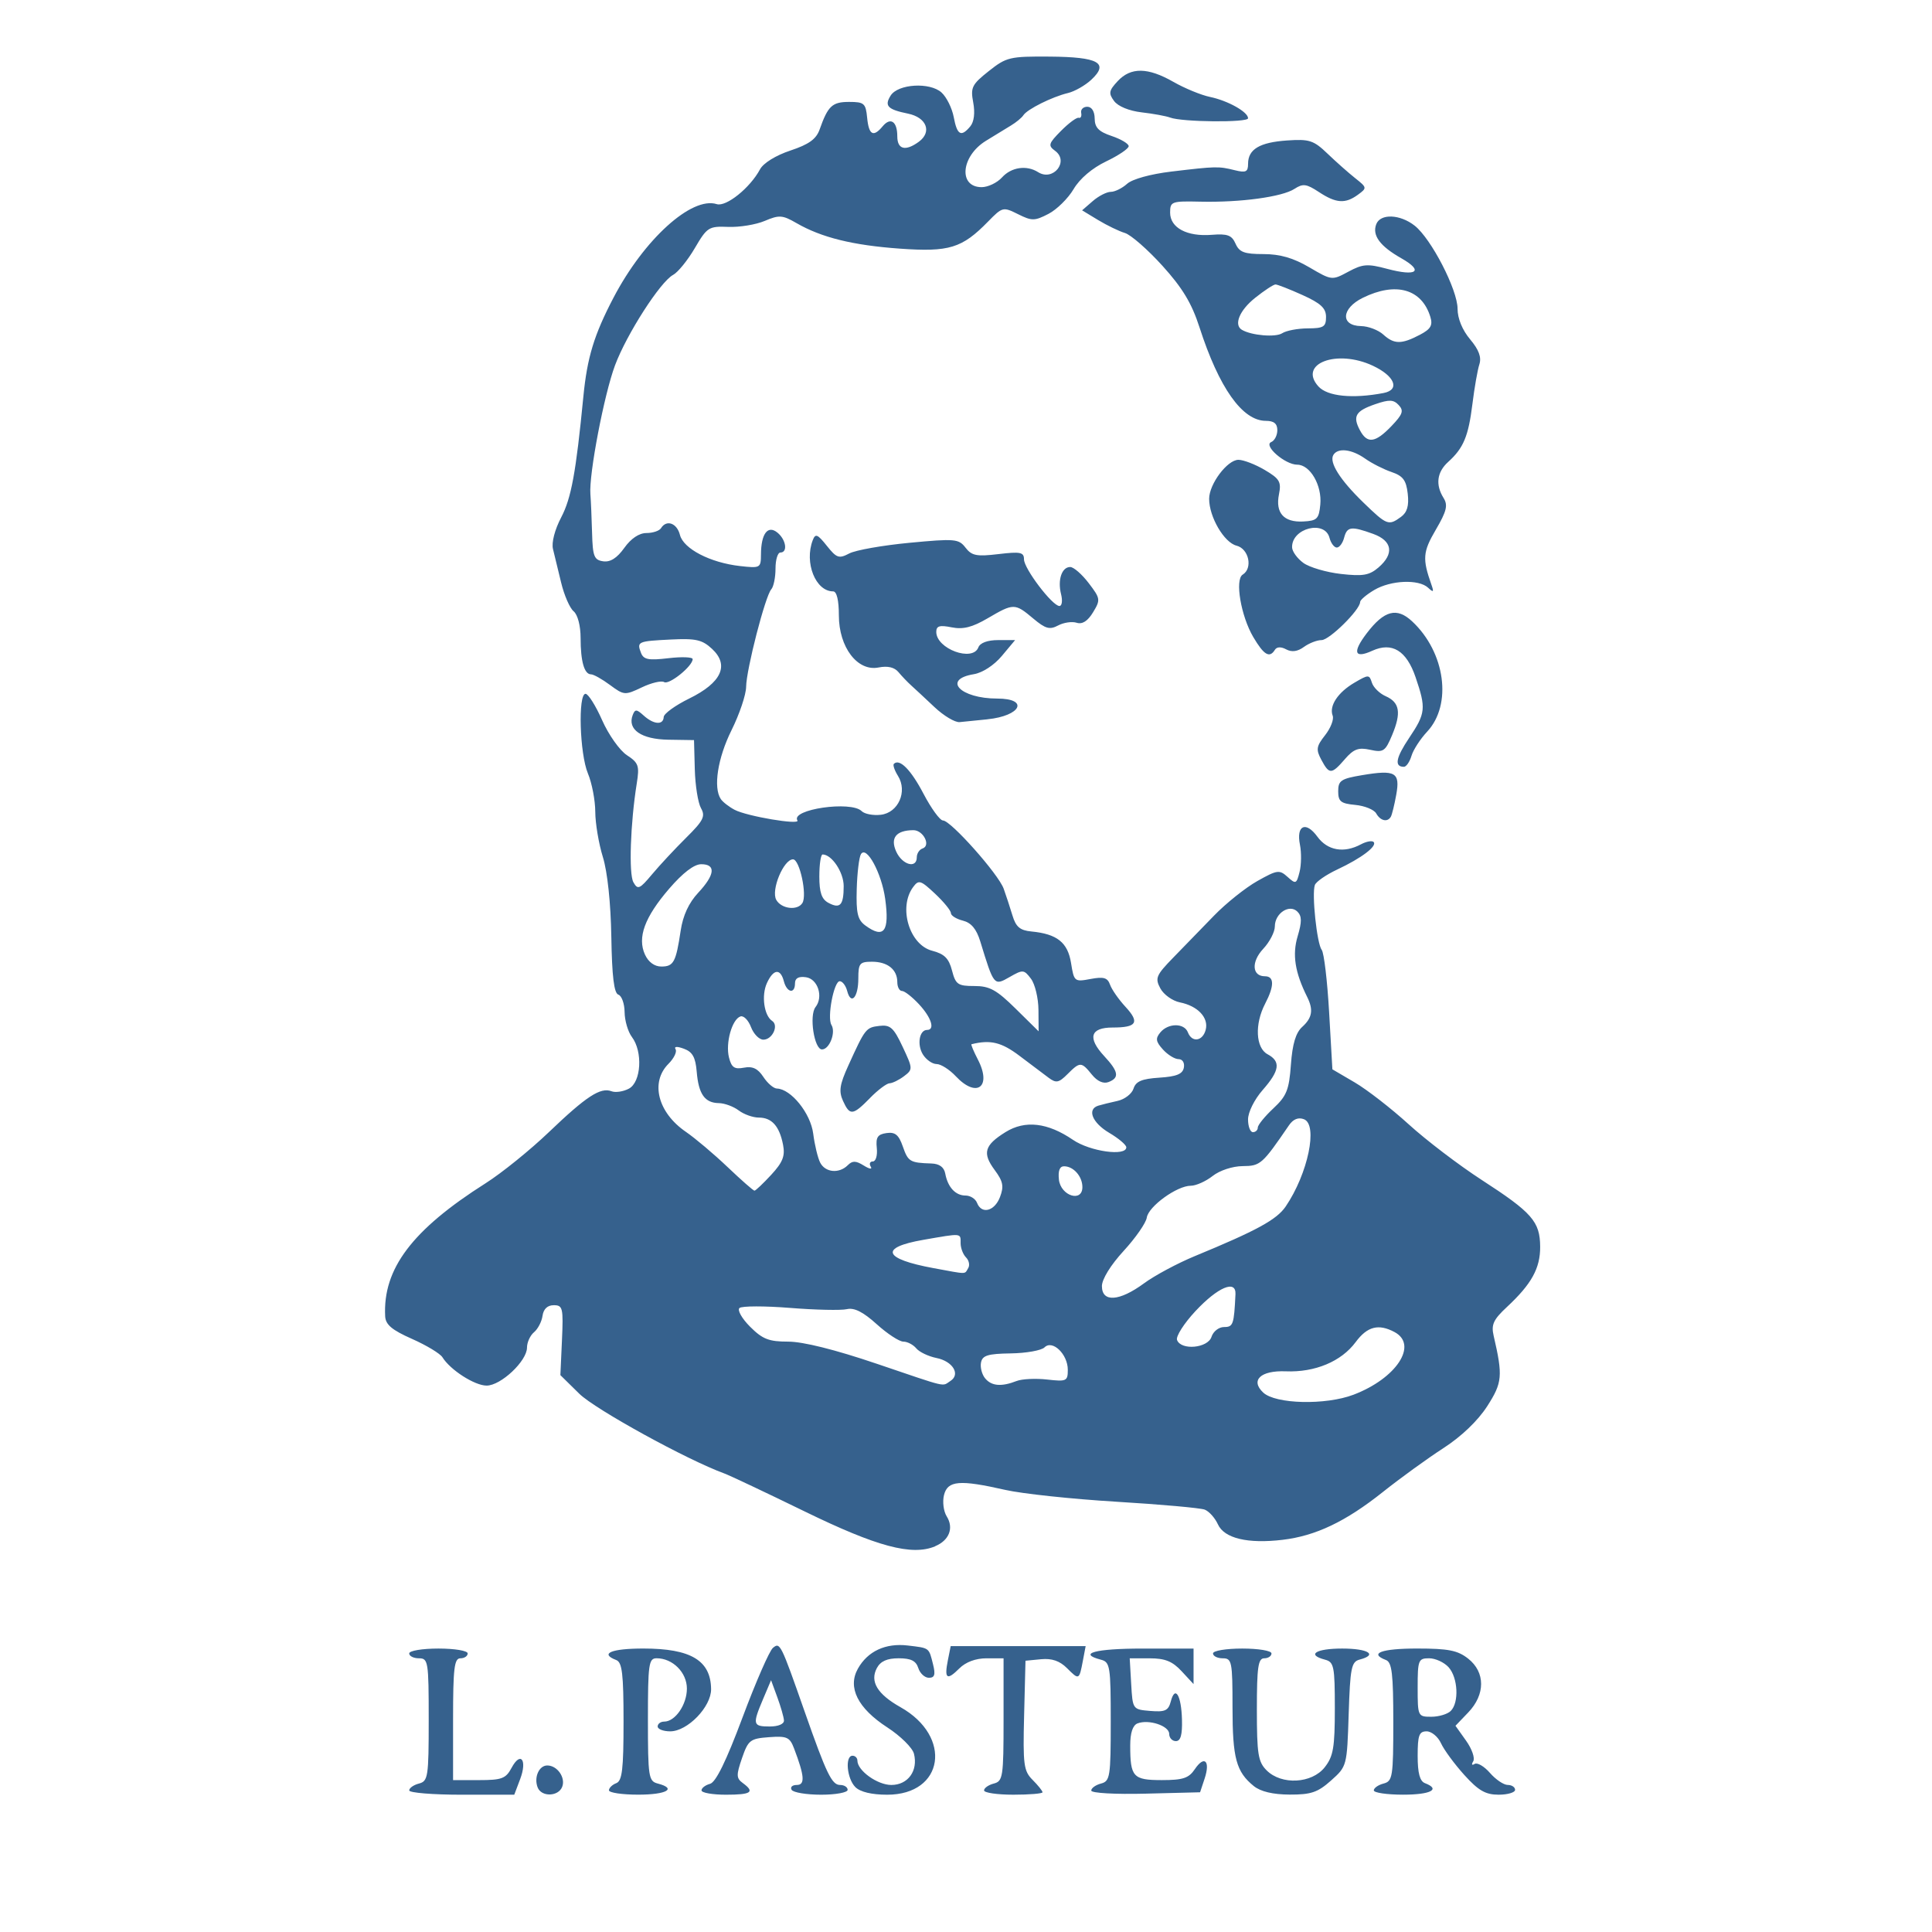
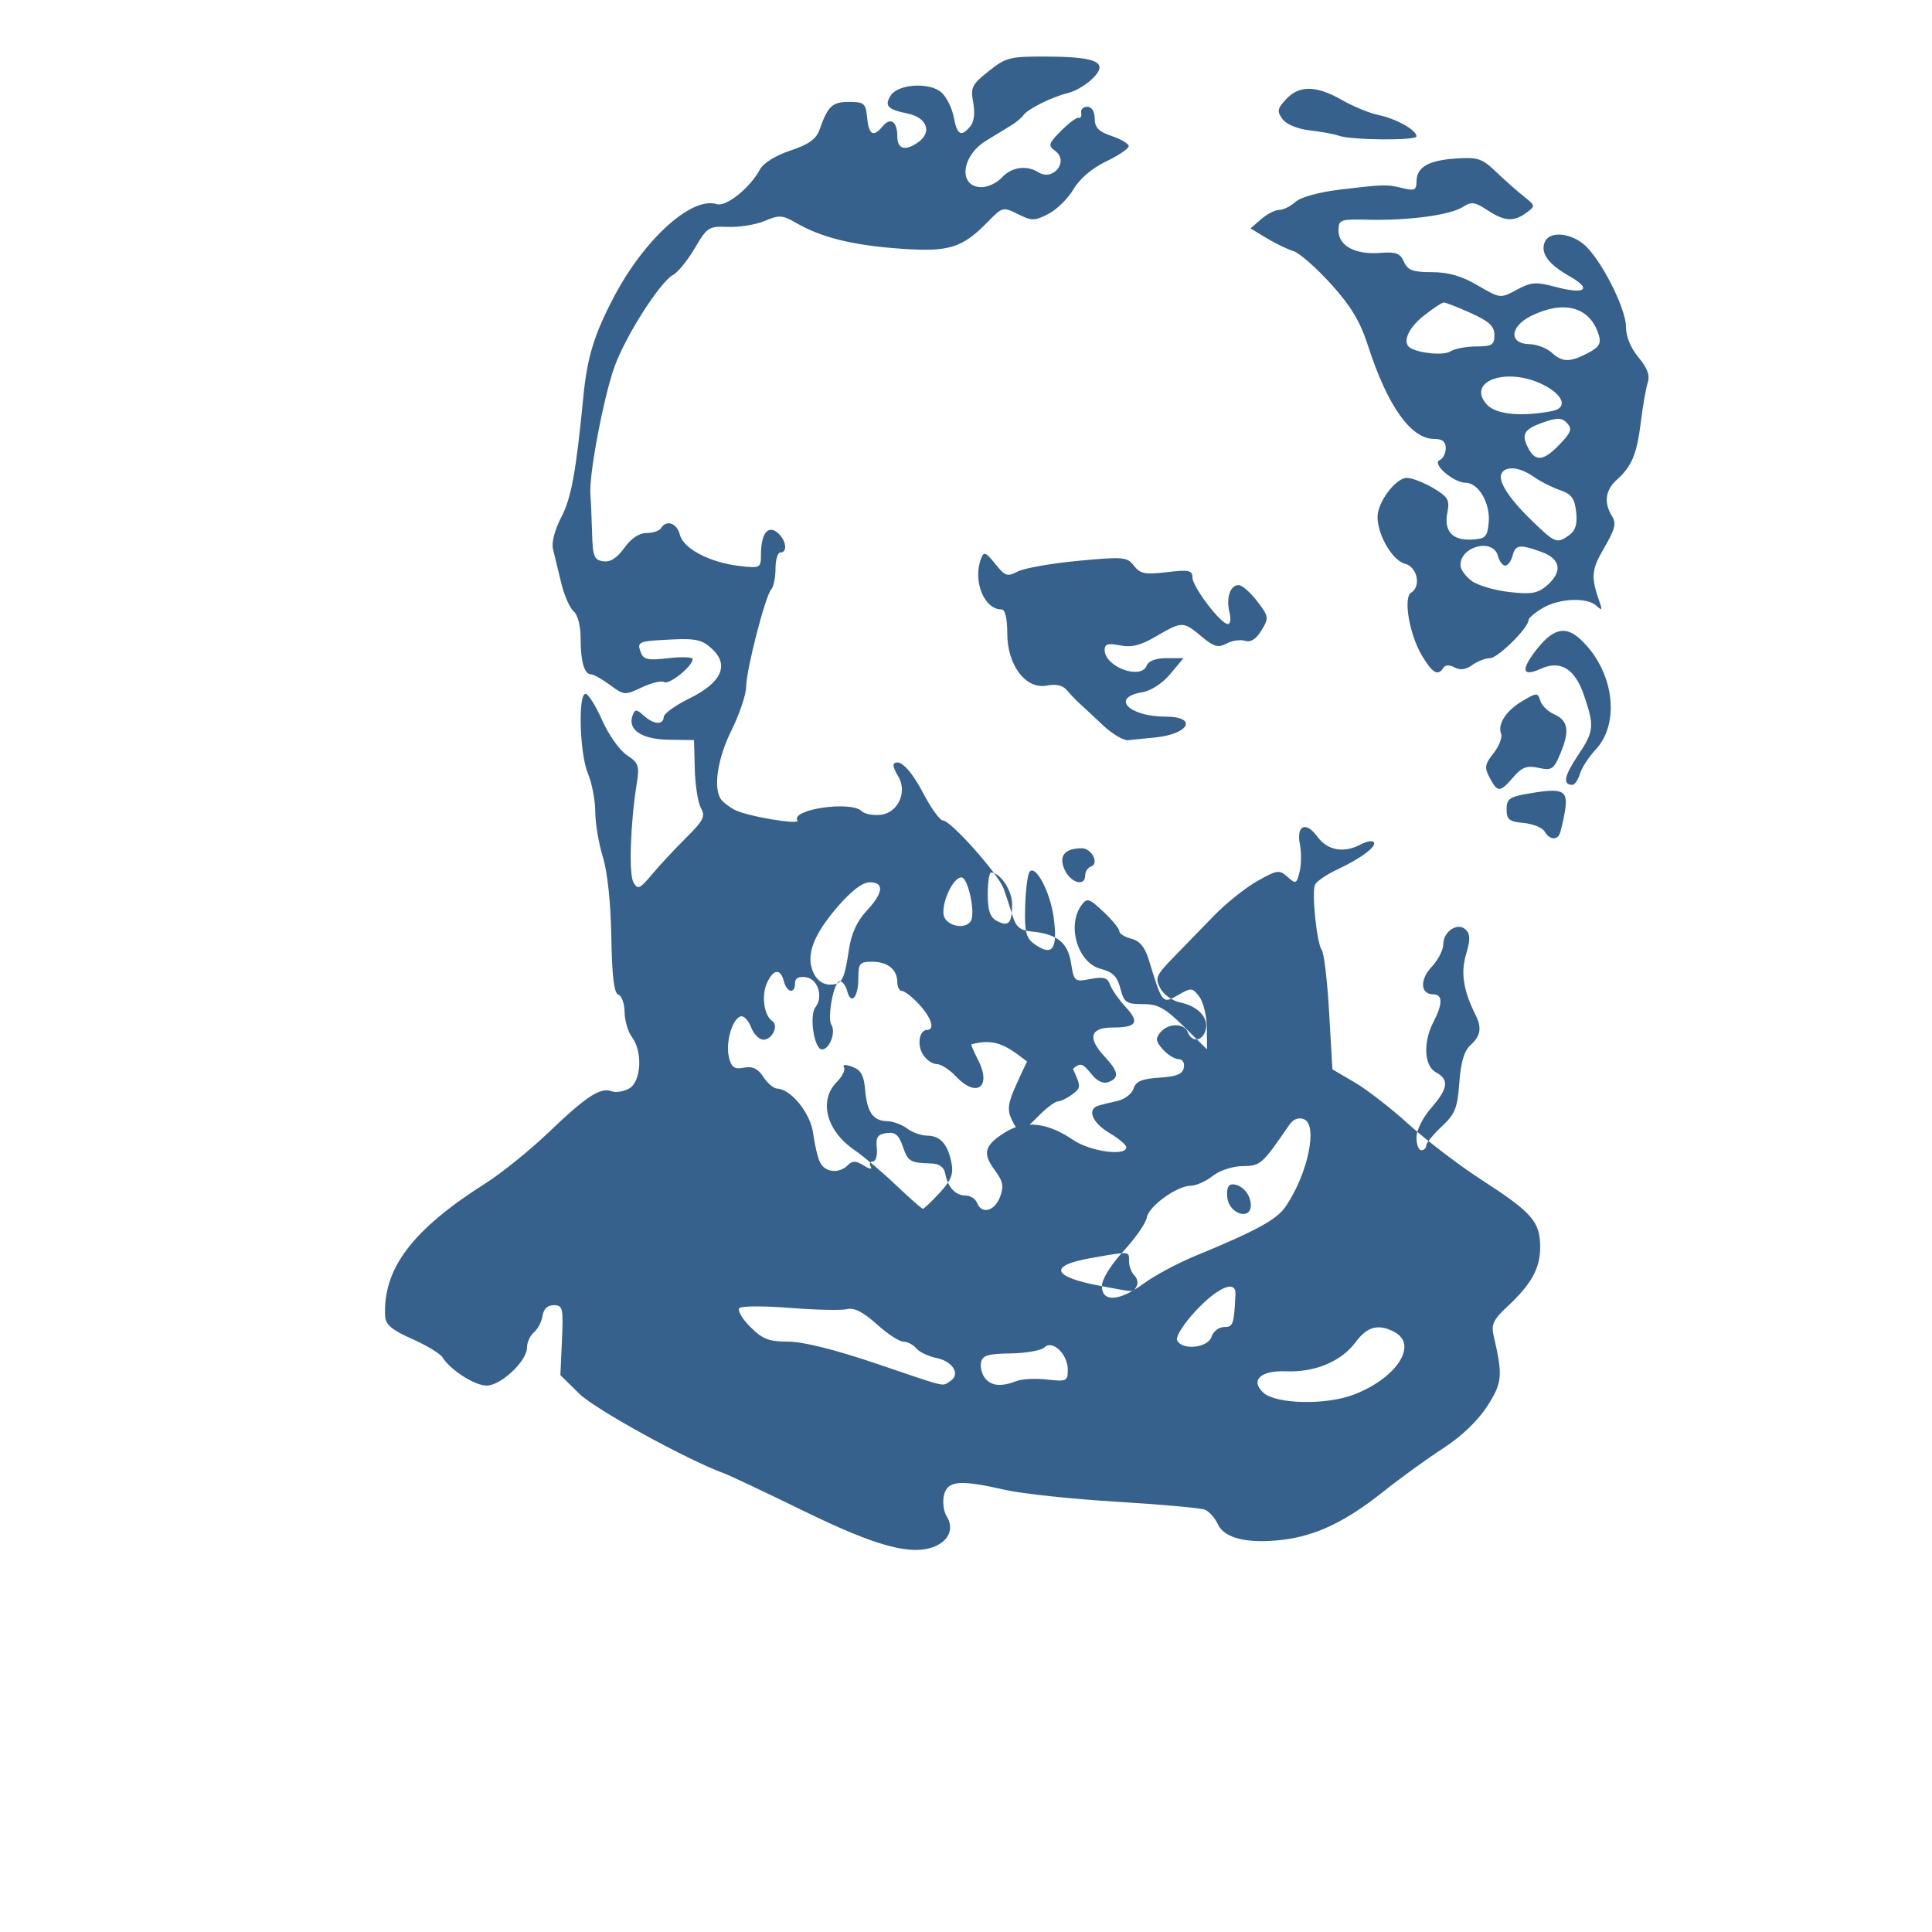
<svg xmlns="http://www.w3.org/2000/svg" xmlns:ns1="http://www.inkscape.org/namespaces/inkscape" xmlns:ns2="http://sodipodi.sourceforge.net/DTD/sodipodi-0.dtd" width="106.589mm" height="106.589mm" viewBox="0 0 106.589 106.589" version="1.1" id="svg8" ns1:version="0.92.2 (5c3e80d, 2017-08-06)" ns2:docname="logo.svg">
  <defs id="defs2" />
  <ns2:namedview id="base" pagecolor="#ffffff" bordercolor="#666666" borderopacity="1.0" ns1:pageopacity="0.0" ns1:pageshadow="2" ns1:zoom="1.4" ns1:cx="272.11743" ns1:cy="187.47539" ns1:document-units="mm" ns1:current-layer="layer1" showgrid="false" ns1:window-width="1920" ns1:window-height="1018" ns1:window-x="248" ns1:window-y="1072" ns1:window-maximized="1" />
  <g ns1:label="Layer 1" ns1:groupmode="layer" id="layer1" transform="translate(161.707,6.004)">
-     <path style="fill:#36618d;fill-opacity:1;stroke-width:0.269" d="m -110.115,79.301 c 0.778,-0.323 1.041,-1.003 0.637,-1.649 -0.174,-0.278 -0.24,-0.806 -0.148,-1.174 0.201,-0.802 0.859,-0.857 3.385,-0.283 0.933,0.212 3.692,0.505 6.131,0.652 2.439,0.147 4.63,0.343 4.869,0.436 0.239,0.093 0.566,0.458 0.727,0.812 0.352,0.773 1.643,1.081 3.567,0.853 1.826,-0.216 3.481,-1.005 5.534,-2.639 0.962,-0.766 2.466,-1.855 3.341,-2.421 0.992,-0.641 1.9,-1.51 2.413,-2.308 0.839,-1.306 0.871,-1.667 0.355,-3.898 -0.14,-0.606 -0.01,-0.887 0.734,-1.579 1.362,-1.268 1.842,-2.14 1.834,-3.329 -0.01,-1.384 -0.444,-1.88 -3.229,-3.683 -1.249,-0.809 -3.058,-2.187 -4.02,-3.063 -0.962,-0.876 -2.304,-1.918 -2.982,-2.315 l -1.232,-0.722 -0.18,-3.148 c -0.099,-1.732 -0.283,-3.28 -0.408,-3.44 -0.266,-0.339 -0.557,-3.091 -0.379,-3.581 0.066,-0.183 0.625,-0.569 1.242,-0.858 1.334,-0.625 2.218,-1.296 1.998,-1.516 -0.087,-0.087 -0.403,-0.028 -0.702,0.132 -0.935,0.501 -1.841,0.341 -2.397,-0.422 -0.641,-0.88 -1.179,-0.632 -0.963,0.445 0.086,0.432 0.077,1.106 -0.022,1.498 -0.167,0.666 -0.21,0.684 -0.662,0.274 -0.449,-0.406 -0.568,-0.39 -1.667,0.228 -0.651,0.366 -1.728,1.226 -2.393,1.912 -0.665,0.686 -1.678,1.729 -2.251,2.317 -0.943,0.969 -1.01,1.129 -0.708,1.693 0.183,0.343 0.668,0.69 1.077,0.772 0.99,0.198 1.599,0.846 1.425,1.514 -0.166,0.635 -0.76,0.719 -0.983,0.139 -0.2,-0.522 -1.085,-0.519 -1.52,0.005 -0.277,0.334 -0.251,0.505 0.143,0.941 0.265,0.293 0.653,0.533 0.863,0.533 0.218,0 0.343,0.201 0.292,0.47 -0.067,0.353 -0.403,0.491 -1.35,0.552 -0.97,0.063 -1.299,0.202 -1.427,0.604 -0.091,0.288 -0.49,0.594 -0.887,0.68 -0.397,0.087 -0.872,0.204 -1.057,0.261 -0.636,0.196 -0.334,0.946 0.605,1.5 0.517,0.305 0.941,0.664 0.941,0.797 0,0.512 -2.001,0.232 -2.942,-0.411 -1.396,-0.954 -2.641,-1.098 -3.719,-0.429 -1.167,0.724 -1.292,1.158 -0.605,2.088 0.469,0.634 0.523,0.904 0.297,1.497 -0.298,0.785 -1.018,0.967 -1.266,0.32 -0.085,-0.222 -0.369,-0.403 -0.631,-0.403 -0.558,0 -0.981,-0.456 -1.122,-1.21 -0.067,-0.358 -0.323,-0.545 -0.768,-0.559 -1.178,-0.037 -1.282,-0.099 -1.574,-0.939 -0.224,-0.644 -0.423,-0.807 -0.9,-0.739 -0.491,0.07 -0.597,0.233 -0.535,0.826 0.043,0.407 -0.055,0.739 -0.217,0.739 -0.162,0 -0.215,0.13 -0.116,0.289 0.098,0.159 -0.073,0.132 -0.381,-0.06 -0.441,-0.275 -0.628,-0.28 -0.888,-0.02 -0.475,0.475 -1.239,0.404 -1.52,-0.141 -0.133,-0.259 -0.307,-0.98 -0.386,-1.602 -0.143,-1.123 -1.227,-2.468 -2.006,-2.488 -0.181,-0.005 -0.517,-0.294 -0.745,-0.642 -0.302,-0.461 -0.594,-0.599 -1.069,-0.509 -0.527,0.101 -0.687,-0.009 -0.827,-0.564 -0.2,-0.795 0.168,-2.108 0.634,-2.263 0.175,-0.058 0.436,0.206 0.581,0.588 0.145,0.382 0.452,0.694 0.682,0.694 0.496,0 0.863,-0.785 0.484,-1.035 -0.446,-0.294 -0.6,-1.403 -0.29,-2.083 0.358,-0.785 0.747,-0.83 0.936,-0.107 0.166,0.637 0.615,0.721 0.615,0.116 0,-0.284 0.198,-0.394 0.605,-0.336 0.656,0.093 0.973,1.08 0.528,1.646 -0.361,0.461 -0.075,2.337 0.356,2.337 0.413,0 0.776,-0.94 0.522,-1.351 -0.248,-0.401 0.133,-2.412 0.457,-2.412 0.149,0 0.333,0.241 0.41,0.535 0.212,0.811 0.616,0.361 0.616,-0.685 0,-0.834 0.074,-0.925 0.753,-0.925 0.864,0 1.398,0.431 1.398,1.129 0,0.266 0.116,0.484 0.258,0.484 0.142,0 0.565,0.331 0.941,0.736 0.683,0.736 0.895,1.414 0.443,1.414 -0.429,0 -0.566,0.814 -0.229,1.355 0.181,0.29 0.521,0.527 0.755,0.527 0.234,0 0.71,0.302 1.057,0.672 1.155,1.23 2.003,0.594 1.222,-0.916 -0.236,-0.457 -0.396,-0.839 -0.355,-0.849 1.044,-0.261 1.656,-0.113 2.654,0.643 0.62,0.47 1.343,1.014 1.606,1.209 0.41,0.305 0.558,0.276 1.036,-0.202 0.693,-0.693 0.765,-0.692 1.346,0.025 0.298,0.369 0.635,0.52 0.917,0.412 0.615,-0.236 0.559,-0.575 -0.237,-1.433 -0.936,-1.01 -0.769,-1.576 0.464,-1.576 1.337,0 1.509,-0.278 0.708,-1.145 -0.374,-0.405 -0.757,-0.954 -0.85,-1.22 -0.136,-0.387 -0.352,-0.449 -1.077,-0.313 -0.885,0.166 -0.91,0.145 -1.074,-0.88 -0.182,-1.137 -0.77,-1.605 -2.188,-1.741 -0.628,-0.06 -0.854,-0.252 -1.044,-0.883 -0.134,-0.443 -0.352,-1.109 -0.485,-1.478 -0.292,-0.809 -2.92,-3.763 -3.348,-3.763 -0.167,9e-6 -0.65,-0.664 -1.075,-1.475 -0.696,-1.33 -1.323,-1.961 -1.636,-1.648 -0.063,0.063 0.04,0.362 0.229,0.665 0.536,0.859 0.017,2.032 -0.949,2.143 -0.422,0.049 -0.897,-0.042 -1.057,-0.202 -0.582,-0.582 -3.922,-0.098 -3.544,0.514 0.167,0.27 -2.783,-0.228 -3.46,-0.584 -0.313,-0.165 -0.659,-0.433 -0.767,-0.596 -0.424,-0.635 -0.17,-2.263 0.592,-3.797 0.439,-0.883 0.802,-1.96 0.806,-2.394 0.01,-0.951 1.06,-5.022 1.388,-5.38 0.128,-0.14 0.233,-0.654 0.233,-1.142 0,-0.488 0.121,-0.887 0.269,-0.887 0.416,0 0.317,-0.7 -0.155,-1.092 -0.535,-0.444 -0.91,0.045 -0.916,1.194 -0.004,0.752 -0.036,0.77 -1.157,0.644 -1.643,-0.185 -3.121,-0.952 -3.314,-1.719 -0.164,-0.652 -0.742,-0.858 -1.043,-0.371 -0.091,0.148 -0.453,0.269 -0.804,0.269 -0.404,0 -0.852,0.3 -1.223,0.821 -0.398,0.558 -0.769,0.795 -1.161,0.739 -0.503,-0.072 -0.581,-0.269 -0.616,-1.56 -0.022,-0.813 -0.064,-1.781 -0.093,-2.15 -0.085,-1.09 0.758,-5.499 1.36,-7.106 0.645,-1.723 2.499,-4.609 3.204,-4.986 0.266,-0.142 0.805,-0.807 1.197,-1.476 0.677,-1.156 0.77,-1.215 1.843,-1.172 0.622,0.025 1.529,-0.124 2.017,-0.331 0.795,-0.338 0.977,-0.325 1.747,0.12 1.38,0.798 3.107,1.225 5.709,1.411 2.719,0.194 3.425,-0.023 4.863,-1.494 0.792,-0.81 0.829,-0.819 1.651,-0.409 0.765,0.382 0.917,0.38 1.679,-0.014 0.461,-0.238 1.086,-0.854 1.389,-1.367 0.341,-0.579 1.025,-1.16 1.795,-1.529 0.684,-0.327 1.244,-0.705 1.244,-0.84 0,-0.135 -0.421,-0.386 -0.935,-0.56 -0.72,-0.242 -0.936,-0.464 -0.941,-0.965 -0.004,-0.396 -0.163,-0.65 -0.409,-0.65 -0.222,0 -0.373,0.151 -0.336,0.336 0.037,0.185 -0.024,0.308 -0.134,0.273 -0.111,-0.035 -0.549,0.289 -0.975,0.718 -0.696,0.703 -0.729,0.813 -0.331,1.104 0.792,0.579 -0.103,1.704 -0.936,1.177 -0.633,-0.401 -1.478,-0.278 -1.991,0.29 -0.268,0.296 -0.774,0.538 -1.125,0.538 -1.295,0 -1.141,-1.704 0.231,-2.553 0.477,-0.296 1.102,-0.678 1.388,-0.849 0.286,-0.171 0.594,-0.427 0.685,-0.567 0.214,-0.331 1.59,-1.017 2.455,-1.223 0.373,-0.089 0.953,-0.419 1.29,-0.733 0.995,-0.927 0.401,-1.258 -2.291,-1.278 -2.204,-0.016 -2.389,0.027 -3.363,0.799 -0.933,0.739 -1.015,0.903 -0.859,1.732 0.107,0.571 0.047,1.066 -0.16,1.316 -0.506,0.609 -0.728,0.487 -0.914,-0.504 -0.093,-0.497 -0.397,-1.11 -0.675,-1.362 -0.644,-0.582 -2.402,-0.476 -2.807,0.17 -0.357,0.569 -0.168,0.766 0.956,0.995 1.03,0.211 1.338,1.012 0.598,1.553 -0.737,0.539 -1.187,0.425 -1.187,-0.302 0,-0.821 -0.373,-1.075 -0.809,-0.55 -0.513,0.618 -0.762,0.48 -0.854,-0.473 -0.077,-0.797 -0.164,-0.874 -0.996,-0.874 -0.931,0 -1.166,0.219 -1.625,1.518 -0.189,0.535 -0.59,0.824 -1.615,1.165 -0.804,0.267 -1.491,0.692 -1.674,1.035 -0.546,1.022 -1.868,2.086 -2.388,1.921 -1.384,-0.439 -4.01,1.94 -5.695,5.16 -1.074,2.053 -1.453,3.297 -1.664,5.462 -0.408,4.188 -0.667,5.6 -1.222,6.658 -0.356,0.678 -0.541,1.393 -0.454,1.747 0.082,0.329 0.285,1.165 0.451,1.858 0.167,0.692 0.476,1.403 0.688,1.578 0.225,0.187 0.385,0.8 0.385,1.474 0,1.296 0.204,2.005 0.577,2.005 0.138,0 0.609,0.264 1.046,0.588 0.77,0.57 0.824,0.574 1.755,0.13 0.528,-0.252 1.081,-0.383 1.23,-0.291 0.273,0.169 1.574,-0.879 1.574,-1.267 0,-0.115 -0.602,-0.138 -1.338,-0.051 -1.099,0.13 -1.369,0.078 -1.512,-0.293 -0.239,-0.622 -0.182,-0.647 1.656,-0.738 1.374,-0.068 1.722,0.012 2.266,0.519 0.964,0.899 0.519,1.864 -1.261,2.737 -0.766,0.375 -1.4,0.834 -1.408,1.018 -0.021,0.46 -0.55,0.422 -1.104,-0.079 -0.394,-0.357 -0.479,-0.36 -0.607,-0.026 -0.305,0.796 0.475,1.336 1.964,1.359 l 1.419,0.022 0.043,1.613 c 0.024,0.887 0.177,1.85 0.341,2.14 0.255,0.451 0.136,0.688 -0.82,1.635 -0.615,0.609 -1.461,1.517 -1.88,2.018 -0.686,0.819 -0.789,0.863 -1.029,0.434 -0.26,-0.465 -0.165,-3.253 0.185,-5.442 0.158,-0.985 0.103,-1.143 -0.545,-1.568 -0.396,-0.26 -1.01,-1.127 -1.364,-1.928 -0.354,-0.801 -0.766,-1.456 -0.916,-1.456 -0.422,0 -0.324,3.306 0.131,4.393 0.222,0.531 0.404,1.483 0.406,2.116 0.002,0.633 0.19,1.756 0.419,2.495 0.254,0.819 0.436,2.543 0.467,4.412 0.036,2.178 0.149,3.101 0.387,3.181 0.185,0.062 0.34,0.495 0.345,0.963 0.005,0.468 0.186,1.086 0.403,1.373 0.61,0.807 0.514,2.487 -0.164,2.849 -0.307,0.164 -0.739,0.23 -0.96,0.145 -0.608,-0.233 -1.388,0.275 -3.454,2.253 -1.035,0.99 -2.607,2.261 -3.494,2.823 -4.049,2.566 -5.674,4.718 -5.541,7.337 0.024,0.466 0.371,0.758 1.48,1.249 0.797,0.353 1.553,0.809 1.68,1.014 0.431,0.699 1.779,1.563 2.437,1.563 0.787,0 2.228,-1.356 2.228,-2.097 0,-0.289 0.174,-0.67 0.387,-0.847 0.213,-0.177 0.425,-0.585 0.47,-0.906 0.054,-0.378 0.273,-0.585 0.621,-0.585 0.496,0 0.531,0.15 0.451,1.929 l -0.087,1.929 1.045,1.028 c 0.877,0.862 5.938,3.645 7.999,4.397 0.296,0.108 2.291,1.051 4.435,2.096 3.995,1.947 5.908,2.458 7.196,1.924 z m 18.1,-8.477 c -0.725,-0.679 -0.142,-1.228 1.243,-1.172 1.612,0.066 3.065,-0.542 3.858,-1.613 0.64,-0.865 1.261,-1.025 2.144,-0.553 1.318,0.705 0.106,2.556 -2.264,3.457 -1.54,0.585 -4.299,0.52 -4.981,-0.119 z m -15.34,-0.781 c -0.178,-0.215 -0.282,-0.608 -0.23,-0.874 0.076,-0.395 0.376,-0.487 1.644,-0.506 0.853,-0.013 1.69,-0.162 1.86,-0.332 0.438,-0.438 1.285,0.377 1.285,1.238 0,0.624 -0.071,0.657 -1.143,0.536 -0.629,-0.071 -1.385,-0.035 -1.68,0.081 -0.837,0.327 -1.383,0.282 -1.735,-0.143 z m -6.015,-0.819 c -2.26,-0.767 -4.035,-1.21 -4.849,-1.21 -1.073,0 -1.418,-0.135 -2.106,-0.823 -0.453,-0.453 -0.715,-0.917 -0.584,-1.032 0.131,-0.115 1.388,-0.117 2.792,-0.005 1.404,0.112 2.814,0.143 3.132,0.069 0.407,-0.095 0.896,0.151 1.645,0.828 0.586,0.53 1.249,0.963 1.471,0.963 0.223,0 0.543,0.167 0.713,0.371 0.169,0.204 0.671,0.443 1.114,0.532 0.903,0.181 1.341,0.906 0.766,1.27 -0.485,0.307 -0.039,0.412 -4.095,-0.964 z m 16.601,-1.299 c -0.076,-0.197 0.382,-0.915 1.016,-1.595 1.233,-1.321 2.246,-1.75 2.207,-0.935 -0.08,1.68 -0.127,1.814 -0.631,1.814 -0.286,0 -0.596,0.242 -0.69,0.538 -0.199,0.627 -1.676,0.766 -1.902,0.179 z m -4.146,-2.969 c 0,-0.384 0.481,-1.164 1.199,-1.946 0.66,-0.718 1.234,-1.545 1.277,-1.837 0.09,-0.617 1.665,-1.759 2.427,-1.759 0.287,0 0.83,-0.242 1.206,-0.538 0.39,-0.307 1.1,-0.541 1.655,-0.545 0.982,-0.007 1.079,-0.092 2.558,-2.254 0.231,-0.338 0.514,-0.452 0.824,-0.333 0.787,0.302 0.223,3.004 -1.005,4.812 -0.494,0.728 -1.592,1.328 -5.018,2.741 -0.952,0.393 -2.216,1.07 -2.808,1.506 -1.352,0.994 -2.314,1.057 -2.314,0.151 z m -9.291,-0.997 c -2.775,-0.511 -3.001,-1.136 -0.565,-1.56 2.154,-0.375 2.061,-0.384 2.061,0.187 0,0.266 0.135,0.618 0.299,0.783 0.165,0.165 0.218,0.431 0.119,0.591 -0.217,0.352 0.006,0.352 -1.914,-0.001 z m 6.921,-4.88 c -0.056,-0.487 0.04,-0.739 0.282,-0.739 0.521,0 1.012,0.557 1.012,1.148 0,0.863 -1.191,0.487 -1.295,-0.408 z m -18.28,-0.695 c -0.75,-0.715 -1.786,-1.59 -2.302,-1.944 -1.549,-1.062 -1.977,-2.736 -0.959,-3.754 0.301,-0.301 0.476,-0.662 0.39,-0.803 -0.097,-0.157 0.08,-0.168 0.461,-0.028 0.474,0.174 0.639,0.47 0.706,1.27 0.103,1.236 0.444,1.718 1.222,1.73 0.315,0.005 0.807,0.186 1.094,0.403 0.287,0.217 0.786,0.395 1.109,0.395 0.718,0 1.139,0.473 1.339,1.504 0.12,0.617 -0.018,0.964 -0.655,1.654 -0.444,0.48 -0.859,0.874 -0.923,0.874 -0.064,0 -0.73,-0.585 -1.48,-1.3 z m 28.713,-2.629 c 0,-0.399 0.35,-1.102 0.806,-1.622 0.943,-1.074 1.011,-1.577 0.269,-1.975 -0.655,-0.351 -0.718,-1.664 -0.133,-2.786 0.514,-0.985 0.51,-1.515 -0.01,-1.515 -0.716,0 -0.765,-0.798 -0.093,-1.516 0.351,-0.375 0.639,-0.93 0.639,-1.232 0,-0.729 0.807,-1.257 1.247,-0.816 0.246,0.246 0.249,0.563 0.012,1.355 -0.304,1.016 -0.151,1.994 0.524,3.348 0.355,0.712 0.282,1.152 -0.273,1.655 -0.355,0.321 -0.541,0.941 -0.623,2.079 -0.101,1.398 -0.234,1.73 -0.972,2.419 -0.47,0.439 -0.855,0.914 -0.855,1.054 0,0.14 -0.121,0.255 -0.269,0.255 -0.148,0 -0.269,-0.317 -0.269,-0.704 z m -15.102,-7.36 c -0.909,0 -1.031,-0.085 -1.232,-0.86 -0.173,-0.666 -0.419,-0.911 -1.093,-1.086 -1.26,-0.326 -1.878,-2.394 -1.051,-3.513 0.307,-0.415 0.411,-0.383 1.21,0.365 0.48,0.451 0.874,0.932 0.874,1.07 0,0.138 0.297,0.325 0.66,0.416 0.463,0.116 0.749,0.459 0.961,1.147 0.753,2.458 0.755,2.46 1.617,1.966 0.735,-0.422 0.794,-0.417 1.179,0.092 0.223,0.295 0.409,1.069 0.414,1.719 l 0.009,1.183 -1.268,-1.25 c -1.055,-1.04 -1.437,-1.25 -2.277,-1.25 z m -18.169,-1.73 c -0.432,-0.947 -0.022,-2.065 1.334,-3.639 0.755,-0.876 1.375,-1.351 1.768,-1.351 0.824,-1.73e-4 0.761,0.582 -0.17,1.579 -0.514,0.55 -0.838,1.251 -0.962,2.079 -0.263,1.751 -0.389,1.987 -1.07,1.987 -0.375,0 -0.712,-0.246 -0.898,-0.654 z m 12.157,-1.61 c -0.427,-0.314 -0.513,-0.676 -0.475,-2.008 0.025,-0.894 0.13,-1.761 0.233,-1.928 0.306,-0.494 1.142,1.05 1.337,2.469 0.247,1.799 -0.068,2.22 -1.095,1.467 z m -2.538,-2.718 c 0,-0.66 0.081,-1.2 0.18,-1.2 0.507,0 1.163,0.983 1.163,1.744 0,1.056 -0.195,1.271 -0.842,0.925 -0.375,-0.201 -0.502,-0.572 -0.502,-1.469 z m -2.377,1.303 c -0.3,-0.535 0.404,-2.234 0.925,-2.234 0.366,0 0.789,1.97 0.517,2.409 -0.269,0.435 -1.162,0.327 -1.443,-0.175 z m 6.62,-2.657 c -0.345,-0.757 -0.011,-1.178 0.94,-1.186 0.553,-0.005 0.986,0.852 0.51,1.01 -0.174,0.058 -0.317,0.277 -0.317,0.486 0,0.642 -0.799,0.423 -1.133,-0.31 z m -1.443,13.585 c 0.431,-0.439 0.915,-0.803 1.075,-0.807 0.16,-0.005 0.519,-0.181 0.797,-0.391 0.493,-0.373 0.491,-0.414 -0.076,-1.621 -0.499,-1.062 -0.682,-1.226 -1.285,-1.154 -0.741,0.089 -0.78,0.138 -1.712,2.188 -0.479,1.052 -0.534,1.42 -0.294,1.949 0.378,0.83 0.539,0.812 1.496,-0.162 z m 28.731,-15.515 c 0.063,-0.111 0.197,-0.657 0.297,-1.213 0.223,-1.234 -0.045,-1.387 -1.885,-1.078 -1.163,0.195 -1.318,0.299 -1.318,0.887 0,0.565 0.143,0.679 0.941,0.754 0.517,0.049 1.037,0.26 1.156,0.47 0.233,0.414 0.626,0.502 0.809,0.18 z m -2.537,-3.176 c 0.486,-0.559 0.751,-0.657 1.397,-0.515 0.726,0.16 0.833,0.088 1.21,-0.814 0.515,-1.232 0.419,-1.802 -0.359,-2.144 -0.333,-0.147 -0.674,-0.481 -0.757,-0.743 -0.145,-0.456 -0.187,-0.456 -0.962,-0.002 -0.918,0.537 -1.409,1.282 -1.202,1.822 0.077,0.201 -0.111,0.684 -0.417,1.074 -0.487,0.619 -0.513,0.791 -0.208,1.361 0.438,0.818 0.558,0.814 1.299,-0.038 z m 3.675,-0.183 c 0.1,-0.333 0.489,-0.932 0.863,-1.331 1.395,-1.491 1.003,-4.379 -0.826,-6.085 -0.847,-0.791 -1.541,-0.609 -2.506,0.656 -0.802,1.052 -0.687,1.417 0.304,0.965 1.092,-0.498 1.889,-0.012 2.39,1.458 0.587,1.722 0.559,1.99 -0.352,3.347 -0.741,1.104 -0.831,1.597 -0.29,1.597 0.129,0 0.317,-0.272 0.417,-0.605 z m -23.399,-2.014 c 1.863,-0.19 2.315,-1.144 0.543,-1.144 -2.036,0 -3.05,-1.055 -1.292,-1.344 0.481,-0.079 1.117,-0.493 1.548,-1.008 l 0.731,-0.874 h -0.936 c -0.584,0 -0.994,0.152 -1.091,0.403 -0.314,0.819 -2.322,0.079 -2.322,-0.855 0,-0.33 0.185,-0.385 0.847,-0.252 0.634,0.127 1.137,-2.64e-4 1.997,-0.504 1.421,-0.833 1.495,-0.832 2.501,0.014 0.678,0.57 0.911,0.636 1.375,0.388 0.307,-0.164 0.768,-0.232 1.024,-0.151 0.314,0.1 0.609,-0.088 0.905,-0.575 0.419,-0.691 0.409,-0.762 -0.239,-1.611 -0.373,-0.489 -0.832,-0.889 -1.02,-0.889 -0.465,0 -0.704,0.709 -0.505,1.5 0.09,0.358 0.05,0.651 -0.09,0.651 -0.39,0 -1.956,-2.061 -1.956,-2.575 0,-0.393 -0.197,-0.433 -1.411,-0.288 -1.201,0.143 -1.471,0.09 -1.814,-0.355 -0.377,-0.489 -0.58,-0.506 -3.091,-0.269 -1.478,0.14 -2.973,0.404 -3.323,0.588 -0.57,0.3 -0.697,0.257 -1.239,-0.423 -0.513,-0.644 -0.63,-0.69 -0.776,-0.308 -0.476,1.24 0.155,2.824 1.126,2.824 0.198,0 0.315,0.491 0.315,1.323 0,1.76 1.027,3.108 2.191,2.875 0.501,-0.1 0.873,-0.013 1.098,0.257 0.187,0.225 0.502,0.554 0.7,0.732 0.198,0.178 0.776,0.716 1.286,1.197 0.509,0.48 1.133,0.853 1.387,0.828 0.254,-0.025 0.944,-0.094 1.533,-0.154 z m 17.462,-3.991 c 0.285,-0.208 0.724,-0.379 0.976,-0.379 0.434,0 2.127,-1.672 2.127,-2.102 0,-0.111 0.351,-0.409 0.781,-0.663 0.914,-0.54 2.451,-0.605 2.968,-0.125 0.296,0.275 0.33,0.246 0.187,-0.159 -0.508,-1.438 -0.479,-1.813 0.239,-3.039 0.597,-1.019 0.679,-1.351 0.431,-1.748 -0.46,-0.736 -0.371,-1.431 0.257,-1.998 0.842,-0.762 1.111,-1.407 1.333,-3.194 0.11,-0.892 0.282,-1.874 0.382,-2.182 0.127,-0.393 -0.025,-0.806 -0.51,-1.383 -0.429,-0.51 -0.692,-1.15 -0.692,-1.686 0,-1.049 -1.455,-3.868 -2.367,-4.585 -0.808,-0.635 -1.89,-0.677 -2.119,-0.081 -0.236,0.615 0.203,1.212 1.381,1.879 1.262,0.715 0.853,1.021 -0.78,0.584 -1.083,-0.29 -1.347,-0.27 -2.142,0.158 -0.902,0.486 -0.912,0.485 -2.153,-0.242 -0.885,-0.519 -1.618,-0.73 -2.531,-0.73 -1.053,0 -1.33,-0.103 -1.538,-0.574 -0.208,-0.47 -0.444,-0.558 -1.311,-0.489 -1.366,0.11 -2.299,-0.386 -2.299,-1.223 0,-0.615 0.076,-0.642 1.68,-0.606 2.206,0.05 4.502,-0.263 5.181,-0.706 0.467,-0.304 0.658,-0.28 1.344,0.172 0.951,0.627 1.458,0.662 2.158,0.15 0.507,-0.371 0.503,-0.393 -0.15,-0.911 -0.369,-0.292 -1.056,-0.901 -1.527,-1.353 -0.766,-0.735 -1.002,-0.813 -2.224,-0.729 -1.521,0.103 -2.161,0.484 -2.161,1.287 0,0.45 -0.119,0.507 -0.739,0.353 -0.892,-0.221 -1.026,-0.218 -3.497,0.077 -1.148,0.137 -2.153,0.415 -2.44,0.676 -0.269,0.243 -0.673,0.442 -0.897,0.442 -0.224,0 -0.673,0.229 -0.996,0.51 l -0.588,0.51 0.883,0.535 c 0.486,0.294 1.151,0.616 1.479,0.715 0.328,0.099 1.259,0.913 2.07,1.809 1.106,1.222 1.616,2.068 2.044,3.393 1.083,3.351 2.367,5.162 3.662,5.162 0.444,0 0.633,0.153 0.633,0.515 0,0.283 -0.151,0.578 -0.336,0.655 -0.455,0.189 0.763,1.249 1.435,1.249 0.712,0 1.373,1.143 1.272,2.198 -0.076,0.796 -0.178,0.897 -0.946,0.936 -1.07,0.054 -1.54,-0.474 -1.334,-1.502 0.137,-0.686 0.037,-0.856 -0.788,-1.343 -0.52,-0.307 -1.172,-0.558 -1.449,-0.558 -0.611,0 -1.616,1.337 -1.616,2.151 0,1.001 0.825,2.413 1.51,2.585 0.683,0.172 0.912,1.247 0.339,1.6 -0.439,0.271 -0.095,2.288 0.586,3.443 0.587,0.995 0.899,1.178 1.193,0.703 0.104,-0.169 0.338,-0.178 0.624,-0.024 0.307,0.165 0.628,0.121 0.976,-0.134 z m -0.03,-4.638 c -0.337,-0.245 -0.617,-0.632 -0.621,-0.861 -0.021,-1.057 1.803,-1.52 2.064,-0.524 0.077,0.296 0.259,0.538 0.403,0.538 0.144,0 0.326,-0.242 0.403,-0.538 0.163,-0.624 0.388,-0.655 1.604,-0.215 1.062,0.384 1.173,1.098 0.288,1.857 -0.501,0.429 -0.857,0.49 -2.067,0.353 -0.804,-0.091 -1.738,-0.365 -2.075,-0.61 z m 3.309,-3.334 c -1.295,-1.256 -1.901,-2.221 -1.65,-2.626 0.25,-0.404 1.015,-0.314 1.751,0.207 0.365,0.259 1.02,0.591 1.455,0.739 0.634,0.216 0.811,0.452 0.895,1.198 0.075,0.665 -0.031,1.028 -0.371,1.277 -0.686,0.502 -0.779,0.466 -2.079,-0.794 z m -0.184,-3.979 c -0.416,-0.777 -0.246,-1.069 0.84,-1.442 0.776,-0.267 1.011,-0.258 1.297,0.049 0.291,0.311 0.223,0.508 -0.402,1.16 -0.888,0.927 -1.332,0.987 -1.735,0.233 z m -2.291,-2.42 c -1.14,-1.26 1.017,-2.078 3.008,-1.141 1.211,0.57 1.504,1.326 0.583,1.502 -1.706,0.326 -3.096,0.186 -3.591,-0.362 z m 3.582,-2.861 c -0.278,-0.252 -0.832,-0.464 -1.231,-0.47 -1.149,-0.02 -1.093,-0.973 0.091,-1.558 1.824,-0.9 3.262,-0.494 3.733,1.055 0.14,0.46 0.018,0.669 -0.573,0.979 -1.017,0.535 -1.425,0.534 -2.021,-0.006 z m -7.801,-0.261 c -0.468,-0.275 -0.139,-1.078 0.725,-1.767 0.509,-0.407 1.015,-0.739 1.124,-0.739 0.108,0 0.78,0.263 1.493,0.585 1.008,0.456 1.295,0.724 1.295,1.21 0,0.541 -0.134,0.625 -1.008,0.628 -0.554,0.002 -1.189,0.123 -1.411,0.268 -0.361,0.236 -1.69,0.125 -2.217,-0.186 z m 0.336,-11.675 c 0,-0.348 -1.111,-0.971 -2.1,-1.177 -0.49,-0.102 -1.397,-0.475 -2.016,-0.829 -1.412,-0.807 -2.351,-0.821 -3.075,-0.045 -0.489,0.524 -0.516,0.671 -0.202,1.098 0.217,0.295 0.83,0.547 1.526,0.627 0.64,0.074 1.345,0.203 1.566,0.287 0.659,0.251 4.3,0.285 4.3,0.04 z" id="path21" ns1:connector-curvature="0" ns2:nodetypes="ccccscccccccccsccccccccccccccccccccccsccccccscccccscccccscccccccccccscccsccscsssssscscscccccccccscccccccccccccccccccsscccccsccccccccccccccccsscsccccscscccccsccccccccsccscccccsccscsscccscccccccccccccccccssccccccccccccccssccscccccccccccccccccscccccscccccsccccccccsccsccscccccccscsscccccsscccsccccssscsccccccscscccccssscccccccsccccccccccccccsccccccssscscscccccscccccccccccccscccccccccccccccscccccsccscccscscccccccscssscccccssccccccccsscccccccccsccccscsccsscsccccscccsccccccssssccccssccccccccccscccccccccccccccccccccccccccccccscscccscccccsss" />
-     <path ns1:connector-curvature="0" id="path1381" d="m -139.131,92.773 c 0,-0.131 0.242,-0.301 0.538,-0.378 0.502,-0.131 0.538,-0.367 0.538,-3.525 0,-3.206 -0.028,-3.385 -0.538,-3.385 -0.296,0 -0.538,-0.121 -0.538,-0.269 0,-0.149 0.717,-0.269 1.613,-0.269 0.896,0 1.613,0.119 1.613,0.269 0,0.148 -0.181,0.269 -0.403,0.269 -0.337,0 -0.403,0.552 -0.403,3.36 v 3.36 h 1.433 c 1.256,0 1.478,-0.083 1.795,-0.677 0.499,-0.932 0.874,-0.44 0.474,0.621 l -0.326,0.862 h -2.898 c -1.594,0 -2.898,-0.107 -2.898,-0.237 z m 7.085,-0.166 c -0.213,-0.555 0.076,-1.21 0.533,-1.21 0.55,0 1.018,0.668 0.824,1.175 -0.211,0.549 -1.15,0.573 -1.357,0.034 z m 3.934,0.163 c 0,-0.132 0.181,-0.31 0.403,-0.395 0.328,-0.126 0.403,-0.763 0.403,-3.397 0,-2.634 -0.076,-3.271 -0.403,-3.397 -0.931,-0.357 -0.278,-0.635 1.496,-0.635 2.62,0 3.719,0.658 3.737,2.238 0.011,0.976 -1.3,2.331 -2.255,2.331 -0.381,0 -0.693,-0.121 -0.693,-0.269 0,-0.148 0.163,-0.269 0.362,-0.269 0.607,0 1.251,-0.936 1.251,-1.82 0,-0.89 -0.784,-1.674 -1.672,-1.674 -0.433,0 -0.478,0.32 -0.478,3.385 0,3.159 0.036,3.394 0.538,3.525 1.079,0.282 0.497,0.615 -1.075,0.615 -0.887,0 -1.613,-0.108 -1.613,-0.24 z m 5.107,0.003 c 0,-0.131 0.212,-0.293 0.47,-0.362 0.321,-0.085 0.892,-1.252 1.795,-3.666 0.728,-1.948 1.482,-3.673 1.675,-3.834 0.393,-0.326 0.431,-0.25 1.751,3.516 1.204,3.432 1.5,4.046 1.955,4.046 0.229,0 0.417,0.121 0.417,0.269 0,0.148 -0.658,0.269 -1.462,0.269 -0.804,0 -1.537,-0.121 -1.629,-0.269 -0.091,-0.148 0.035,-0.269 0.282,-0.269 0.469,0 0.434,-0.487 -0.149,-2.019 -0.236,-0.62 -0.392,-0.69 -1.383,-0.617 -1.037,0.077 -1.144,0.16 -1.487,1.155 -0.323,0.938 -0.318,1.11 0.042,1.374 0.684,0.5 0.476,0.645 -0.932,0.645 -0.739,0 -1.344,-0.107 -1.344,-0.237 z m 4.549,-3.862 c -0.011,-0.185 -0.176,-0.759 -0.366,-1.277 l -0.345,-0.941 -0.441,1.041 c -0.594,1.403 -0.567,1.513 0.366,1.513 0.477,0 0.798,-0.137 0.786,-0.336 z m 3.937,3.677 c -0.466,-0.466 -0.578,-1.728 -0.154,-1.728 0.148,0 0.269,0.121 0.269,0.269 0,0.552 1.103,1.344 1.872,1.344 0.918,0 1.485,-0.782 1.249,-1.722 -0.082,-0.328 -0.743,-0.981 -1.467,-1.451 -1.634,-1.059 -2.209,-2.206 -1.626,-3.244 0.541,-0.964 1.527,-1.422 2.75,-1.277 1.215,0.144 1.161,0.104 1.396,1.042 0.142,0.566 0.089,0.739 -0.229,0.739 -0.228,0 -0.491,-0.242 -0.585,-0.538 -0.127,-0.399 -0.407,-0.538 -1.084,-0.538 -0.638,0 -1,0.162 -1.201,0.538 -0.397,0.742 0.025,1.441 1.301,2.159 2.887,1.622 2.401,4.83 -0.732,4.83 -0.857,0 -1.489,-0.152 -1.759,-0.422 z m 7.103,0.185 c 0,-0.131 0.242,-0.301 0.538,-0.378 0.502,-0.131 0.538,-0.367 0.538,-3.525 v -3.385 h -0.941 c -0.595,0 -1.147,0.206 -1.501,0.56 -0.683,0.683 -0.836,0.574 -0.631,-0.45 l 0.156,-0.782 h 3.723 3.723 l -0.153,0.806 c -0.203,1.071 -0.211,1.074 -0.875,0.41 -0.401,-0.401 -0.836,-0.551 -1.433,-0.493 l -0.858,0.083 -0.076,3.015 c -0.069,2.73 -0.024,3.067 0.47,3.561 0.3,0.3 0.546,0.607 0.546,0.681 0,0.074 -0.726,0.134 -1.613,0.134 -0.887,0 -1.613,-0.107 -1.613,-0.237 z m 5.913,0.009 c 0,-0.135 0.242,-0.309 0.538,-0.387 0.5,-0.131 0.538,-0.367 0.538,-3.416 0,-3.05 -0.037,-3.285 -0.538,-3.416 -1.317,-0.344 -0.311,-0.615 2.285,-0.615 h 2.822 v 0.98 0.98 l -0.659,-0.711 c -0.506,-0.546 -0.915,-0.711 -1.761,-0.711 h -1.102 l 0.081,1.411 c 0.081,1.41 0.082,1.411 1.054,1.492 0.818,0.068 0.998,-0.015 1.132,-0.526 0.237,-0.905 0.579,-0.347 0.616,1.004 0.023,0.843 -0.074,1.187 -0.336,1.187 -0.203,0 -0.369,-0.179 -0.369,-0.398 0,-0.445 -1.125,-0.819 -1.746,-0.58 -0.265,0.102 -0.404,0.52 -0.404,1.217 0,1.741 0.156,1.912 1.743,1.912 1.17,0 1.488,-0.106 1.823,-0.605 0.525,-0.781 0.863,-0.455 0.539,0.521 l -0.251,0.756 -3.002,0.076 c -1.694,0.043 -3.002,-0.031 -3.002,-0.17 z m 8.968,-0.248 c -0.971,-0.786 -1.174,-1.538 -1.174,-4.344 0,-2.526 -0.036,-2.705 -0.538,-2.705 -0.296,0 -0.538,-0.121 -0.538,-0.269 0,-0.149 0.717,-0.269 1.613,-0.269 0.896,0 1.613,0.119 1.613,0.269 0,0.148 -0.181,0.269 -0.403,0.269 -0.333,0 -0.403,0.493 -0.403,2.822 0,2.464 0.068,2.89 0.538,3.36 0.822,0.822 2.495,0.733 3.206,-0.171 0.474,-0.603 0.557,-1.086 0.557,-3.251 0,-2.316 -0.048,-2.555 -0.538,-2.683 -1.043,-0.273 -0.519,-0.615 0.941,-0.615 1.445,0 1.987,0.342 0.966,0.609 -0.456,0.119 -0.522,0.451 -0.605,3.01 -0.092,2.862 -0.097,2.88 -0.97,3.66 -0.736,0.657 -1.106,0.783 -2.285,0.778 -0.925,-0.004 -1.603,-0.165 -1.98,-0.47 z m 6.621,0.239 c 0,-0.131 0.242,-0.301 0.538,-0.378 0.5,-0.131 0.538,-0.367 0.538,-3.4 0,-2.649 -0.075,-3.288 -0.403,-3.414 -0.963,-0.37 -0.248,-0.635 1.711,-0.635 1.732,0 2.242,0.101 2.822,0.557 0.951,0.748 0.953,1.98 0.004,2.97 l -0.704,0.735 0.586,0.824 c 0.323,0.453 0.5,0.964 0.394,1.136 -0.11,0.177 -0.076,0.24 0.077,0.145 0.148,-0.092 0.529,0.132 0.846,0.496 0.317,0.365 0.759,0.663 0.981,0.663 0.223,0 0.405,0.121 0.405,0.269 0,0.148 -0.409,0.269 -0.909,0.269 -0.722,0 -1.112,-0.225 -1.894,-1.09 -0.541,-0.599 -1.119,-1.385 -1.284,-1.747 -0.165,-0.362 -0.522,-0.658 -0.794,-0.658 -0.415,0 -0.494,0.219 -0.494,1.352 0,0.954 0.119,1.398 0.403,1.507 0.883,0.339 0.319,0.635 -1.21,0.635 -0.887,0 -1.613,-0.107 -1.613,-0.237 z m 4.247,-4.386 c 0.466,-0.466 0.396,-1.838 -0.122,-2.411 -0.245,-0.27 -0.728,-0.492 -1.075,-0.492 -0.591,0 -0.63,0.1 -0.63,1.613 0,1.587 0.012,1.613 0.753,1.613 0.414,0 0.898,-0.145 1.075,-0.323 z" style="fill:#36618d;fill-opacity:1;stroke-width:0.269" ns2:nodetypes="scssssssscscccsscscccscscscsssssssssccsccssscsccccsccccccsccssscccccscsccscccscsccccccsccccsscccsscsccccscccccsscsscccccccsssssssccscsccccccccscscccccccsssccsscsccccsssc" />
+     <path style="fill:#36618d;fill-opacity:1;stroke-width:0.269" d="m -110.115,79.301 c 0.778,-0.323 1.041,-1.003 0.637,-1.649 -0.174,-0.278 -0.24,-0.806 -0.148,-1.174 0.201,-0.802 0.859,-0.857 3.385,-0.283 0.933,0.212 3.692,0.505 6.131,0.652 2.439,0.147 4.63,0.343 4.869,0.436 0.239,0.093 0.566,0.458 0.727,0.812 0.352,0.773 1.643,1.081 3.567,0.853 1.826,-0.216 3.481,-1.005 5.534,-2.639 0.962,-0.766 2.466,-1.855 3.341,-2.421 0.992,-0.641 1.9,-1.51 2.413,-2.308 0.839,-1.306 0.871,-1.667 0.355,-3.898 -0.14,-0.606 -0.01,-0.887 0.734,-1.579 1.362,-1.268 1.842,-2.14 1.834,-3.329 -0.01,-1.384 -0.444,-1.88 -3.229,-3.683 -1.249,-0.809 -3.058,-2.187 -4.02,-3.063 -0.962,-0.876 -2.304,-1.918 -2.982,-2.315 l -1.232,-0.722 -0.18,-3.148 c -0.099,-1.732 -0.283,-3.28 -0.408,-3.44 -0.266,-0.339 -0.557,-3.091 -0.379,-3.581 0.066,-0.183 0.625,-0.569 1.242,-0.858 1.334,-0.625 2.218,-1.296 1.998,-1.516 -0.087,-0.087 -0.403,-0.028 -0.702,0.132 -0.935,0.501 -1.841,0.341 -2.397,-0.422 -0.641,-0.88 -1.179,-0.632 -0.963,0.445 0.086,0.432 0.077,1.106 -0.022,1.498 -0.167,0.666 -0.21,0.684 -0.662,0.274 -0.449,-0.406 -0.568,-0.39 -1.667,0.228 -0.651,0.366 -1.728,1.226 -2.393,1.912 -0.665,0.686 -1.678,1.729 -2.251,2.317 -0.943,0.969 -1.01,1.129 -0.708,1.693 0.183,0.343 0.668,0.69 1.077,0.772 0.99,0.198 1.599,0.846 1.425,1.514 -0.166,0.635 -0.76,0.719 -0.983,0.139 -0.2,-0.522 -1.085,-0.519 -1.52,0.005 -0.277,0.334 -0.251,0.505 0.143,0.941 0.265,0.293 0.653,0.533 0.863,0.533 0.218,0 0.343,0.201 0.292,0.47 -0.067,0.353 -0.403,0.491 -1.35,0.552 -0.97,0.063 -1.299,0.202 -1.427,0.604 -0.091,0.288 -0.49,0.594 -0.887,0.68 -0.397,0.087 -0.872,0.204 -1.057,0.261 -0.636,0.196 -0.334,0.946 0.605,1.5 0.517,0.305 0.941,0.664 0.941,0.797 0,0.512 -2.001,0.232 -2.942,-0.411 -1.396,-0.954 -2.641,-1.098 -3.719,-0.429 -1.167,0.724 -1.292,1.158 -0.605,2.088 0.469,0.634 0.523,0.904 0.297,1.497 -0.298,0.785 -1.018,0.967 -1.266,0.32 -0.085,-0.222 -0.369,-0.403 -0.631,-0.403 -0.558,0 -0.981,-0.456 -1.122,-1.21 -0.067,-0.358 -0.323,-0.545 -0.768,-0.559 -1.178,-0.037 -1.282,-0.099 -1.574,-0.939 -0.224,-0.644 -0.423,-0.807 -0.9,-0.739 -0.491,0.07 -0.597,0.233 -0.535,0.826 0.043,0.407 -0.055,0.739 -0.217,0.739 -0.162,0 -0.215,0.13 -0.116,0.289 0.098,0.159 -0.073,0.132 -0.381,-0.06 -0.441,-0.275 -0.628,-0.28 -0.888,-0.02 -0.475,0.475 -1.239,0.404 -1.52,-0.141 -0.133,-0.259 -0.307,-0.98 -0.386,-1.602 -0.143,-1.123 -1.227,-2.468 -2.006,-2.488 -0.181,-0.005 -0.517,-0.294 -0.745,-0.642 -0.302,-0.461 -0.594,-0.599 -1.069,-0.509 -0.527,0.101 -0.687,-0.009 -0.827,-0.564 -0.2,-0.795 0.168,-2.108 0.634,-2.263 0.175,-0.058 0.436,0.206 0.581,0.588 0.145,0.382 0.452,0.694 0.682,0.694 0.496,0 0.863,-0.785 0.484,-1.035 -0.446,-0.294 -0.6,-1.403 -0.29,-2.083 0.358,-0.785 0.747,-0.83 0.936,-0.107 0.166,0.637 0.615,0.721 0.615,0.116 0,-0.284 0.198,-0.394 0.605,-0.336 0.656,0.093 0.973,1.08 0.528,1.646 -0.361,0.461 -0.075,2.337 0.356,2.337 0.413,0 0.776,-0.94 0.522,-1.351 -0.248,-0.401 0.133,-2.412 0.457,-2.412 0.149,0 0.333,0.241 0.41,0.535 0.212,0.811 0.616,0.361 0.616,-0.685 0,-0.834 0.074,-0.925 0.753,-0.925 0.864,0 1.398,0.431 1.398,1.129 0,0.266 0.116,0.484 0.258,0.484 0.142,0 0.565,0.331 0.941,0.736 0.683,0.736 0.895,1.414 0.443,1.414 -0.429,0 -0.566,0.814 -0.229,1.355 0.181,0.29 0.521,0.527 0.755,0.527 0.234,0 0.71,0.302 1.057,0.672 1.155,1.23 2.003,0.594 1.222,-0.916 -0.236,-0.457 -0.396,-0.839 -0.355,-0.849 1.044,-0.261 1.656,-0.113 2.654,0.643 0.62,0.47 1.343,1.014 1.606,1.209 0.41,0.305 0.558,0.276 1.036,-0.202 0.693,-0.693 0.765,-0.692 1.346,0.025 0.298,0.369 0.635,0.52 0.917,0.412 0.615,-0.236 0.559,-0.575 -0.237,-1.433 -0.936,-1.01 -0.769,-1.576 0.464,-1.576 1.337,0 1.509,-0.278 0.708,-1.145 -0.374,-0.405 -0.757,-0.954 -0.85,-1.22 -0.136,-0.387 -0.352,-0.449 -1.077,-0.313 -0.885,0.166 -0.91,0.145 -1.074,-0.88 -0.182,-1.137 -0.77,-1.605 -2.188,-1.741 -0.628,-0.06 -0.854,-0.252 -1.044,-0.883 -0.134,-0.443 -0.352,-1.109 -0.485,-1.478 -0.292,-0.809 -2.92,-3.763 -3.348,-3.763 -0.167,9e-6 -0.65,-0.664 -1.075,-1.475 -0.696,-1.33 -1.323,-1.961 -1.636,-1.648 -0.063,0.063 0.04,0.362 0.229,0.665 0.536,0.859 0.017,2.032 -0.949,2.143 -0.422,0.049 -0.897,-0.042 -1.057,-0.202 -0.582,-0.582 -3.922,-0.098 -3.544,0.514 0.167,0.27 -2.783,-0.228 -3.46,-0.584 -0.313,-0.165 -0.659,-0.433 -0.767,-0.596 -0.424,-0.635 -0.17,-2.263 0.592,-3.797 0.439,-0.883 0.802,-1.96 0.806,-2.394 0.01,-0.951 1.06,-5.022 1.388,-5.38 0.128,-0.14 0.233,-0.654 0.233,-1.142 0,-0.488 0.121,-0.887 0.269,-0.887 0.416,0 0.317,-0.7 -0.155,-1.092 -0.535,-0.444 -0.91,0.045 -0.916,1.194 -0.004,0.752 -0.036,0.77 -1.157,0.644 -1.643,-0.185 -3.121,-0.952 -3.314,-1.719 -0.164,-0.652 -0.742,-0.858 -1.043,-0.371 -0.091,0.148 -0.453,0.269 -0.804,0.269 -0.404,0 -0.852,0.3 -1.223,0.821 -0.398,0.558 -0.769,0.795 -1.161,0.739 -0.503,-0.072 -0.581,-0.269 -0.616,-1.56 -0.022,-0.813 -0.064,-1.781 -0.093,-2.15 -0.085,-1.09 0.758,-5.499 1.36,-7.106 0.645,-1.723 2.499,-4.609 3.204,-4.986 0.266,-0.142 0.805,-0.807 1.197,-1.476 0.677,-1.156 0.77,-1.215 1.843,-1.172 0.622,0.025 1.529,-0.124 2.017,-0.331 0.795,-0.338 0.977,-0.325 1.747,0.12 1.38,0.798 3.107,1.225 5.709,1.411 2.719,0.194 3.425,-0.023 4.863,-1.494 0.792,-0.81 0.829,-0.819 1.651,-0.409 0.765,0.382 0.917,0.38 1.679,-0.014 0.461,-0.238 1.086,-0.854 1.389,-1.367 0.341,-0.579 1.025,-1.16 1.795,-1.529 0.684,-0.327 1.244,-0.705 1.244,-0.84 0,-0.135 -0.421,-0.386 -0.935,-0.56 -0.72,-0.242 -0.936,-0.464 -0.941,-0.965 -0.004,-0.396 -0.163,-0.65 -0.409,-0.65 -0.222,0 -0.373,0.151 -0.336,0.336 0.037,0.185 -0.024,0.308 -0.134,0.273 -0.111,-0.035 -0.549,0.289 -0.975,0.718 -0.696,0.703 -0.729,0.813 -0.331,1.104 0.792,0.579 -0.103,1.704 -0.936,1.177 -0.633,-0.401 -1.478,-0.278 -1.991,0.29 -0.268,0.296 -0.774,0.538 -1.125,0.538 -1.295,0 -1.141,-1.704 0.231,-2.553 0.477,-0.296 1.102,-0.678 1.388,-0.849 0.286,-0.171 0.594,-0.427 0.685,-0.567 0.214,-0.331 1.59,-1.017 2.455,-1.223 0.373,-0.089 0.953,-0.419 1.29,-0.733 0.995,-0.927 0.401,-1.258 -2.291,-1.278 -2.204,-0.016 -2.389,0.027 -3.363,0.799 -0.933,0.739 -1.015,0.903 -0.859,1.732 0.107,0.571 0.047,1.066 -0.16,1.316 -0.506,0.609 -0.728,0.487 -0.914,-0.504 -0.093,-0.497 -0.397,-1.11 -0.675,-1.362 -0.644,-0.582 -2.402,-0.476 -2.807,0.17 -0.357,0.569 -0.168,0.766 0.956,0.995 1.03,0.211 1.338,1.012 0.598,1.553 -0.737,0.539 -1.187,0.425 -1.187,-0.302 0,-0.821 -0.373,-1.075 -0.809,-0.55 -0.513,0.618 -0.762,0.48 -0.854,-0.473 -0.077,-0.797 -0.164,-0.874 -0.996,-0.874 -0.931,0 -1.166,0.219 -1.625,1.518 -0.189,0.535 -0.59,0.824 -1.615,1.165 -0.804,0.267 -1.491,0.692 -1.674,1.035 -0.546,1.022 -1.868,2.086 -2.388,1.921 -1.384,-0.439 -4.01,1.94 -5.695,5.16 -1.074,2.053 -1.453,3.297 -1.664,5.462 -0.408,4.188 -0.667,5.6 -1.222,6.658 -0.356,0.678 -0.541,1.393 -0.454,1.747 0.082,0.329 0.285,1.165 0.451,1.858 0.167,0.692 0.476,1.403 0.688,1.578 0.225,0.187 0.385,0.8 0.385,1.474 0,1.296 0.204,2.005 0.577,2.005 0.138,0 0.609,0.264 1.046,0.588 0.77,0.57 0.824,0.574 1.755,0.13 0.528,-0.252 1.081,-0.383 1.23,-0.291 0.273,0.169 1.574,-0.879 1.574,-1.267 0,-0.115 -0.602,-0.138 -1.338,-0.051 -1.099,0.13 -1.369,0.078 -1.512,-0.293 -0.239,-0.622 -0.182,-0.647 1.656,-0.738 1.374,-0.068 1.722,0.012 2.266,0.519 0.964,0.899 0.519,1.864 -1.261,2.737 -0.766,0.375 -1.4,0.834 -1.408,1.018 -0.021,0.46 -0.55,0.422 -1.104,-0.079 -0.394,-0.357 -0.479,-0.36 -0.607,-0.026 -0.305,0.796 0.475,1.336 1.964,1.359 l 1.419,0.022 0.043,1.613 c 0.024,0.887 0.177,1.85 0.341,2.14 0.255,0.451 0.136,0.688 -0.82,1.635 -0.615,0.609 -1.461,1.517 -1.88,2.018 -0.686,0.819 -0.789,0.863 -1.029,0.434 -0.26,-0.465 -0.165,-3.253 0.185,-5.442 0.158,-0.985 0.103,-1.143 -0.545,-1.568 -0.396,-0.26 -1.01,-1.127 -1.364,-1.928 -0.354,-0.801 -0.766,-1.456 -0.916,-1.456 -0.422,0 -0.324,3.306 0.131,4.393 0.222,0.531 0.404,1.483 0.406,2.116 0.002,0.633 0.19,1.756 0.419,2.495 0.254,0.819 0.436,2.543 0.467,4.412 0.036,2.178 0.149,3.101 0.387,3.181 0.185,0.062 0.34,0.495 0.345,0.963 0.005,0.468 0.186,1.086 0.403,1.373 0.61,0.807 0.514,2.487 -0.164,2.849 -0.307,0.164 -0.739,0.23 -0.96,0.145 -0.608,-0.233 -1.388,0.275 -3.454,2.253 -1.035,0.99 -2.607,2.261 -3.494,2.823 -4.049,2.566 -5.674,4.718 -5.541,7.337 0.024,0.466 0.371,0.758 1.48,1.249 0.797,0.353 1.553,0.809 1.68,1.014 0.431,0.699 1.779,1.563 2.437,1.563 0.787,0 2.228,-1.356 2.228,-2.097 0,-0.289 0.174,-0.67 0.387,-0.847 0.213,-0.177 0.425,-0.585 0.47,-0.906 0.054,-0.378 0.273,-0.585 0.621,-0.585 0.496,0 0.531,0.15 0.451,1.929 l -0.087,1.929 1.045,1.028 c 0.877,0.862 5.938,3.645 7.999,4.397 0.296,0.108 2.291,1.051 4.435,2.096 3.995,1.947 5.908,2.458 7.196,1.924 z m 18.1,-8.477 c -0.725,-0.679 -0.142,-1.228 1.243,-1.172 1.612,0.066 3.065,-0.542 3.858,-1.613 0.64,-0.865 1.261,-1.025 2.144,-0.553 1.318,0.705 0.106,2.556 -2.264,3.457 -1.54,0.585 -4.299,0.52 -4.981,-0.119 z m -15.34,-0.781 c -0.178,-0.215 -0.282,-0.608 -0.23,-0.874 0.076,-0.395 0.376,-0.487 1.644,-0.506 0.853,-0.013 1.69,-0.162 1.86,-0.332 0.438,-0.438 1.285,0.377 1.285,1.238 0,0.624 -0.071,0.657 -1.143,0.536 -0.629,-0.071 -1.385,-0.035 -1.68,0.081 -0.837,0.327 -1.383,0.282 -1.735,-0.143 z m -6.015,-0.819 c -2.26,-0.767 -4.035,-1.21 -4.849,-1.21 -1.073,0 -1.418,-0.135 -2.106,-0.823 -0.453,-0.453 -0.715,-0.917 -0.584,-1.032 0.131,-0.115 1.388,-0.117 2.792,-0.005 1.404,0.112 2.814,0.143 3.132,0.069 0.407,-0.095 0.896,0.151 1.645,0.828 0.586,0.53 1.249,0.963 1.471,0.963 0.223,0 0.543,0.167 0.713,0.371 0.169,0.204 0.671,0.443 1.114,0.532 0.903,0.181 1.341,0.906 0.766,1.27 -0.485,0.307 -0.039,0.412 -4.095,-0.964 z m 16.601,-1.299 c -0.076,-0.197 0.382,-0.915 1.016,-1.595 1.233,-1.321 2.246,-1.75 2.207,-0.935 -0.08,1.68 -0.127,1.814 -0.631,1.814 -0.286,0 -0.596,0.242 -0.69,0.538 -0.199,0.627 -1.676,0.766 -1.902,0.179 z m -4.146,-2.969 c 0,-0.384 0.481,-1.164 1.199,-1.946 0.66,-0.718 1.234,-1.545 1.277,-1.837 0.09,-0.617 1.665,-1.759 2.427,-1.759 0.287,0 0.83,-0.242 1.206,-0.538 0.39,-0.307 1.1,-0.541 1.655,-0.545 0.982,-0.007 1.079,-0.092 2.558,-2.254 0.231,-0.338 0.514,-0.452 0.824,-0.333 0.787,0.302 0.223,3.004 -1.005,4.812 -0.494,0.728 -1.592,1.328 -5.018,2.741 -0.952,0.393 -2.216,1.07 -2.808,1.506 -1.352,0.994 -2.314,1.057 -2.314,0.151 z c -2.775,-0.511 -3.001,-1.136 -0.565,-1.56 2.154,-0.375 2.061,-0.384 2.061,0.187 0,0.266 0.135,0.618 0.299,0.783 0.165,0.165 0.218,0.431 0.119,0.591 -0.217,0.352 0.006,0.352 -1.914,-0.001 z m 6.921,-4.88 c -0.056,-0.487 0.04,-0.739 0.282,-0.739 0.521,0 1.012,0.557 1.012,1.148 0,0.863 -1.191,0.487 -1.295,-0.408 z m -18.28,-0.695 c -0.75,-0.715 -1.786,-1.59 -2.302,-1.944 -1.549,-1.062 -1.977,-2.736 -0.959,-3.754 0.301,-0.301 0.476,-0.662 0.39,-0.803 -0.097,-0.157 0.08,-0.168 0.461,-0.028 0.474,0.174 0.639,0.47 0.706,1.27 0.103,1.236 0.444,1.718 1.222,1.73 0.315,0.005 0.807,0.186 1.094,0.403 0.287,0.217 0.786,0.395 1.109,0.395 0.718,0 1.139,0.473 1.339,1.504 0.12,0.617 -0.018,0.964 -0.655,1.654 -0.444,0.48 -0.859,0.874 -0.923,0.874 -0.064,0 -0.73,-0.585 -1.48,-1.3 z m 28.713,-2.629 c 0,-0.399 0.35,-1.102 0.806,-1.622 0.943,-1.074 1.011,-1.577 0.269,-1.975 -0.655,-0.351 -0.718,-1.664 -0.133,-2.786 0.514,-0.985 0.51,-1.515 -0.01,-1.515 -0.716,0 -0.765,-0.798 -0.093,-1.516 0.351,-0.375 0.639,-0.93 0.639,-1.232 0,-0.729 0.807,-1.257 1.247,-0.816 0.246,0.246 0.249,0.563 0.012,1.355 -0.304,1.016 -0.151,1.994 0.524,3.348 0.355,0.712 0.282,1.152 -0.273,1.655 -0.355,0.321 -0.541,0.941 -0.623,2.079 -0.101,1.398 -0.234,1.73 -0.972,2.419 -0.47,0.439 -0.855,0.914 -0.855,1.054 0,0.14 -0.121,0.255 -0.269,0.255 -0.148,0 -0.269,-0.317 -0.269,-0.704 z m -15.102,-7.36 c -0.909,0 -1.031,-0.085 -1.232,-0.86 -0.173,-0.666 -0.419,-0.911 -1.093,-1.086 -1.26,-0.326 -1.878,-2.394 -1.051,-3.513 0.307,-0.415 0.411,-0.383 1.21,0.365 0.48,0.451 0.874,0.932 0.874,1.07 0,0.138 0.297,0.325 0.66,0.416 0.463,0.116 0.749,0.459 0.961,1.147 0.753,2.458 0.755,2.46 1.617,1.966 0.735,-0.422 0.794,-0.417 1.179,0.092 0.223,0.295 0.409,1.069 0.414,1.719 l 0.009,1.183 -1.268,-1.25 c -1.055,-1.04 -1.437,-1.25 -2.277,-1.25 z m -18.169,-1.73 c -0.432,-0.947 -0.022,-2.065 1.334,-3.639 0.755,-0.876 1.375,-1.351 1.768,-1.351 0.824,-1.73e-4 0.761,0.582 -0.17,1.579 -0.514,0.55 -0.838,1.251 -0.962,2.079 -0.263,1.751 -0.389,1.987 -1.07,1.987 -0.375,0 -0.712,-0.246 -0.898,-0.654 z m 12.157,-1.61 c -0.427,-0.314 -0.513,-0.676 -0.475,-2.008 0.025,-0.894 0.13,-1.761 0.233,-1.928 0.306,-0.494 1.142,1.05 1.337,2.469 0.247,1.799 -0.068,2.22 -1.095,1.467 z m -2.538,-2.718 c 0,-0.66 0.081,-1.2 0.18,-1.2 0.507,0 1.163,0.983 1.163,1.744 0,1.056 -0.195,1.271 -0.842,0.925 -0.375,-0.201 -0.502,-0.572 -0.502,-1.469 z m -2.377,1.303 c -0.3,-0.535 0.404,-2.234 0.925,-2.234 0.366,0 0.789,1.97 0.517,2.409 -0.269,0.435 -1.162,0.327 -1.443,-0.175 z m 6.62,-2.657 c -0.345,-0.757 -0.011,-1.178 0.94,-1.186 0.553,-0.005 0.986,0.852 0.51,1.01 -0.174,0.058 -0.317,0.277 -0.317,0.486 0,0.642 -0.799,0.423 -1.133,-0.31 z m -1.443,13.585 c 0.431,-0.439 0.915,-0.803 1.075,-0.807 0.16,-0.005 0.519,-0.181 0.797,-0.391 0.493,-0.373 0.491,-0.414 -0.076,-1.621 -0.499,-1.062 -0.682,-1.226 -1.285,-1.154 -0.741,0.089 -0.78,0.138 -1.712,2.188 -0.479,1.052 -0.534,1.42 -0.294,1.949 0.378,0.83 0.539,0.812 1.496,-0.162 z m 28.731,-15.515 c 0.063,-0.111 0.197,-0.657 0.297,-1.213 0.223,-1.234 -0.045,-1.387 -1.885,-1.078 -1.163,0.195 -1.318,0.299 -1.318,0.887 0,0.565 0.143,0.679 0.941,0.754 0.517,0.049 1.037,0.26 1.156,0.47 0.233,0.414 0.626,0.502 0.809,0.18 z m -2.537,-3.176 c 0.486,-0.559 0.751,-0.657 1.397,-0.515 0.726,0.16 0.833,0.088 1.21,-0.814 0.515,-1.232 0.419,-1.802 -0.359,-2.144 -0.333,-0.147 -0.674,-0.481 -0.757,-0.743 -0.145,-0.456 -0.187,-0.456 -0.962,-0.002 -0.918,0.537 -1.409,1.282 -1.202,1.822 0.077,0.201 -0.111,0.684 -0.417,1.074 -0.487,0.619 -0.513,0.791 -0.208,1.361 0.438,0.818 0.558,0.814 1.299,-0.038 z m 3.675,-0.183 c 0.1,-0.333 0.489,-0.932 0.863,-1.331 1.395,-1.491 1.003,-4.379 -0.826,-6.085 -0.847,-0.791 -1.541,-0.609 -2.506,0.656 -0.802,1.052 -0.687,1.417 0.304,0.965 1.092,-0.498 1.889,-0.012 2.39,1.458 0.587,1.722 0.559,1.99 -0.352,3.347 -0.741,1.104 -0.831,1.597 -0.29,1.597 0.129,0 0.317,-0.272 0.417,-0.605 z m -23.399,-2.014 c 1.863,-0.19 2.315,-1.144 0.543,-1.144 -2.036,0 -3.05,-1.055 -1.292,-1.344 0.481,-0.079 1.117,-0.493 1.548,-1.008 l 0.731,-0.874 h -0.936 c -0.584,0 -0.994,0.152 -1.091,0.403 -0.314,0.819 -2.322,0.079 -2.322,-0.855 0,-0.33 0.185,-0.385 0.847,-0.252 0.634,0.127 1.137,-2.64e-4 1.997,-0.504 1.421,-0.833 1.495,-0.832 2.501,0.014 0.678,0.57 0.911,0.636 1.375,0.388 0.307,-0.164 0.768,-0.232 1.024,-0.151 0.314,0.1 0.609,-0.088 0.905,-0.575 0.419,-0.691 0.409,-0.762 -0.239,-1.611 -0.373,-0.489 -0.832,-0.889 -1.02,-0.889 -0.465,0 -0.704,0.709 -0.505,1.5 0.09,0.358 0.05,0.651 -0.09,0.651 -0.39,0 -1.956,-2.061 -1.956,-2.575 0,-0.393 -0.197,-0.433 -1.411,-0.288 -1.201,0.143 -1.471,0.09 -1.814,-0.355 -0.377,-0.489 -0.58,-0.506 -3.091,-0.269 -1.478,0.14 -2.973,0.404 -3.323,0.588 -0.57,0.3 -0.697,0.257 -1.239,-0.423 -0.513,-0.644 -0.63,-0.69 -0.776,-0.308 -0.476,1.24 0.155,2.824 1.126,2.824 0.198,0 0.315,0.491 0.315,1.323 0,1.76 1.027,3.108 2.191,2.875 0.501,-0.1 0.873,-0.013 1.098,0.257 0.187,0.225 0.502,0.554 0.7,0.732 0.198,0.178 0.776,0.716 1.286,1.197 0.509,0.48 1.133,0.853 1.387,0.828 0.254,-0.025 0.944,-0.094 1.533,-0.154 z m 17.462,-3.991 c 0.285,-0.208 0.724,-0.379 0.976,-0.379 0.434,0 2.127,-1.672 2.127,-2.102 0,-0.111 0.351,-0.409 0.781,-0.663 0.914,-0.54 2.451,-0.605 2.968,-0.125 0.296,0.275 0.33,0.246 0.187,-0.159 -0.508,-1.438 -0.479,-1.813 0.239,-3.039 0.597,-1.019 0.679,-1.351 0.431,-1.748 -0.46,-0.736 -0.371,-1.431 0.257,-1.998 0.842,-0.762 1.111,-1.407 1.333,-3.194 0.11,-0.892 0.282,-1.874 0.382,-2.182 0.127,-0.393 -0.025,-0.806 -0.51,-1.383 -0.429,-0.51 -0.692,-1.15 -0.692,-1.686 0,-1.049 -1.455,-3.868 -2.367,-4.585 -0.808,-0.635 -1.89,-0.677 -2.119,-0.081 -0.236,0.615 0.203,1.212 1.381,1.879 1.262,0.715 0.853,1.021 -0.78,0.584 -1.083,-0.29 -1.347,-0.27 -2.142,0.158 -0.902,0.486 -0.912,0.485 -2.153,-0.242 -0.885,-0.519 -1.618,-0.73 -2.531,-0.73 -1.053,0 -1.33,-0.103 -1.538,-0.574 -0.208,-0.47 -0.444,-0.558 -1.311,-0.489 -1.366,0.11 -2.299,-0.386 -2.299,-1.223 0,-0.615 0.076,-0.642 1.68,-0.606 2.206,0.05 4.502,-0.263 5.181,-0.706 0.467,-0.304 0.658,-0.28 1.344,0.172 0.951,0.627 1.458,0.662 2.158,0.15 0.507,-0.371 0.503,-0.393 -0.15,-0.911 -0.369,-0.292 -1.056,-0.901 -1.527,-1.353 -0.766,-0.735 -1.002,-0.813 -2.224,-0.729 -1.521,0.103 -2.161,0.484 -2.161,1.287 0,0.45 -0.119,0.507 -0.739,0.353 -0.892,-0.221 -1.026,-0.218 -3.497,0.077 -1.148,0.137 -2.153,0.415 -2.44,0.676 -0.269,0.243 -0.673,0.442 -0.897,0.442 -0.224,0 -0.673,0.229 -0.996,0.51 l -0.588,0.51 0.883,0.535 c 0.486,0.294 1.151,0.616 1.479,0.715 0.328,0.099 1.259,0.913 2.07,1.809 1.106,1.222 1.616,2.068 2.044,3.393 1.083,3.351 2.367,5.162 3.662,5.162 0.444,0 0.633,0.153 0.633,0.515 0,0.283 -0.151,0.578 -0.336,0.655 -0.455,0.189 0.763,1.249 1.435,1.249 0.712,0 1.373,1.143 1.272,2.198 -0.076,0.796 -0.178,0.897 -0.946,0.936 -1.07,0.054 -1.54,-0.474 -1.334,-1.502 0.137,-0.686 0.037,-0.856 -0.788,-1.343 -0.52,-0.307 -1.172,-0.558 -1.449,-0.558 -0.611,0 -1.616,1.337 -1.616,2.151 0,1.001 0.825,2.413 1.51,2.585 0.683,0.172 0.912,1.247 0.339,1.6 -0.439,0.271 -0.095,2.288 0.586,3.443 0.587,0.995 0.899,1.178 1.193,0.703 0.104,-0.169 0.338,-0.178 0.624,-0.024 0.307,0.165 0.628,0.121 0.976,-0.134 z m -0.03,-4.638 c -0.337,-0.245 -0.617,-0.632 -0.621,-0.861 -0.021,-1.057 1.803,-1.52 2.064,-0.524 0.077,0.296 0.259,0.538 0.403,0.538 0.144,0 0.326,-0.242 0.403,-0.538 0.163,-0.624 0.388,-0.655 1.604,-0.215 1.062,0.384 1.173,1.098 0.288,1.857 -0.501,0.429 -0.857,0.49 -2.067,0.353 -0.804,-0.091 -1.738,-0.365 -2.075,-0.61 z m 3.309,-3.334 c -1.295,-1.256 -1.901,-2.221 -1.65,-2.626 0.25,-0.404 1.015,-0.314 1.751,0.207 0.365,0.259 1.02,0.591 1.455,0.739 0.634,0.216 0.811,0.452 0.895,1.198 0.075,0.665 -0.031,1.028 -0.371,1.277 -0.686,0.502 -0.779,0.466 -2.079,-0.794 z m -0.184,-3.979 c -0.416,-0.777 -0.246,-1.069 0.84,-1.442 0.776,-0.267 1.011,-0.258 1.297,0.049 0.291,0.311 0.223,0.508 -0.402,1.16 -0.888,0.927 -1.332,0.987 -1.735,0.233 z m -2.291,-2.42 c -1.14,-1.26 1.017,-2.078 3.008,-1.141 1.211,0.57 1.504,1.326 0.583,1.502 -1.706,0.326 -3.096,0.186 -3.591,-0.362 z m 3.582,-2.861 c -0.278,-0.252 -0.832,-0.464 -1.231,-0.47 -1.149,-0.02 -1.093,-0.973 0.091,-1.558 1.824,-0.9 3.262,-0.494 3.733,1.055 0.14,0.46 0.018,0.669 -0.573,0.979 -1.017,0.535 -1.425,0.534 -2.021,-0.006 z m -7.801,-0.261 c -0.468,-0.275 -0.139,-1.078 0.725,-1.767 0.509,-0.407 1.015,-0.739 1.124,-0.739 0.108,0 0.78,0.263 1.493,0.585 1.008,0.456 1.295,0.724 1.295,1.21 0,0.541 -0.134,0.625 -1.008,0.628 -0.554,0.002 -1.189,0.123 -1.411,0.268 -0.361,0.236 -1.69,0.125 -2.217,-0.186 z m 0.336,-11.675 c 0,-0.348 -1.111,-0.971 -2.1,-1.177 -0.49,-0.102 -1.397,-0.475 -2.016,-0.829 -1.412,-0.807 -2.351,-0.821 -3.075,-0.045 -0.489,0.524 -0.516,0.671 -0.202,1.098 0.217,0.295 0.83,0.547 1.526,0.627 0.64,0.074 1.345,0.203 1.566,0.287 0.659,0.251 4.3,0.285 4.3,0.04 z" id="path21" ns1:connector-curvature="0" ns2:nodetypes="ccccscccccccccsccccccccccccccccccccccsccccccscccccscccccscccccccccccscccsccscsssssscscscccccccccscccccccccccccccccccsscccccsccccccccccccccccsscsccccscscccccsccccccccsccscccccsccscsscccscccccccccccccccccssccccccccccccccssccscccccccccccccccccscccccscccccsccccccccsccsccscccccccscsscccccsscccsccccssscsccccccscscccccssscccccccsccccccccccccccsccccccssscscscccccscccccccccccccscccccccccccccccscccccsccscccscscccccccscssscccccssccccccccsscccccccccsccccscsccsscsccccscccsccccccssssccccssccccccccccscccccccccccccccccccccccccccccccscscccscccccsss" />
  </g>
</svg>